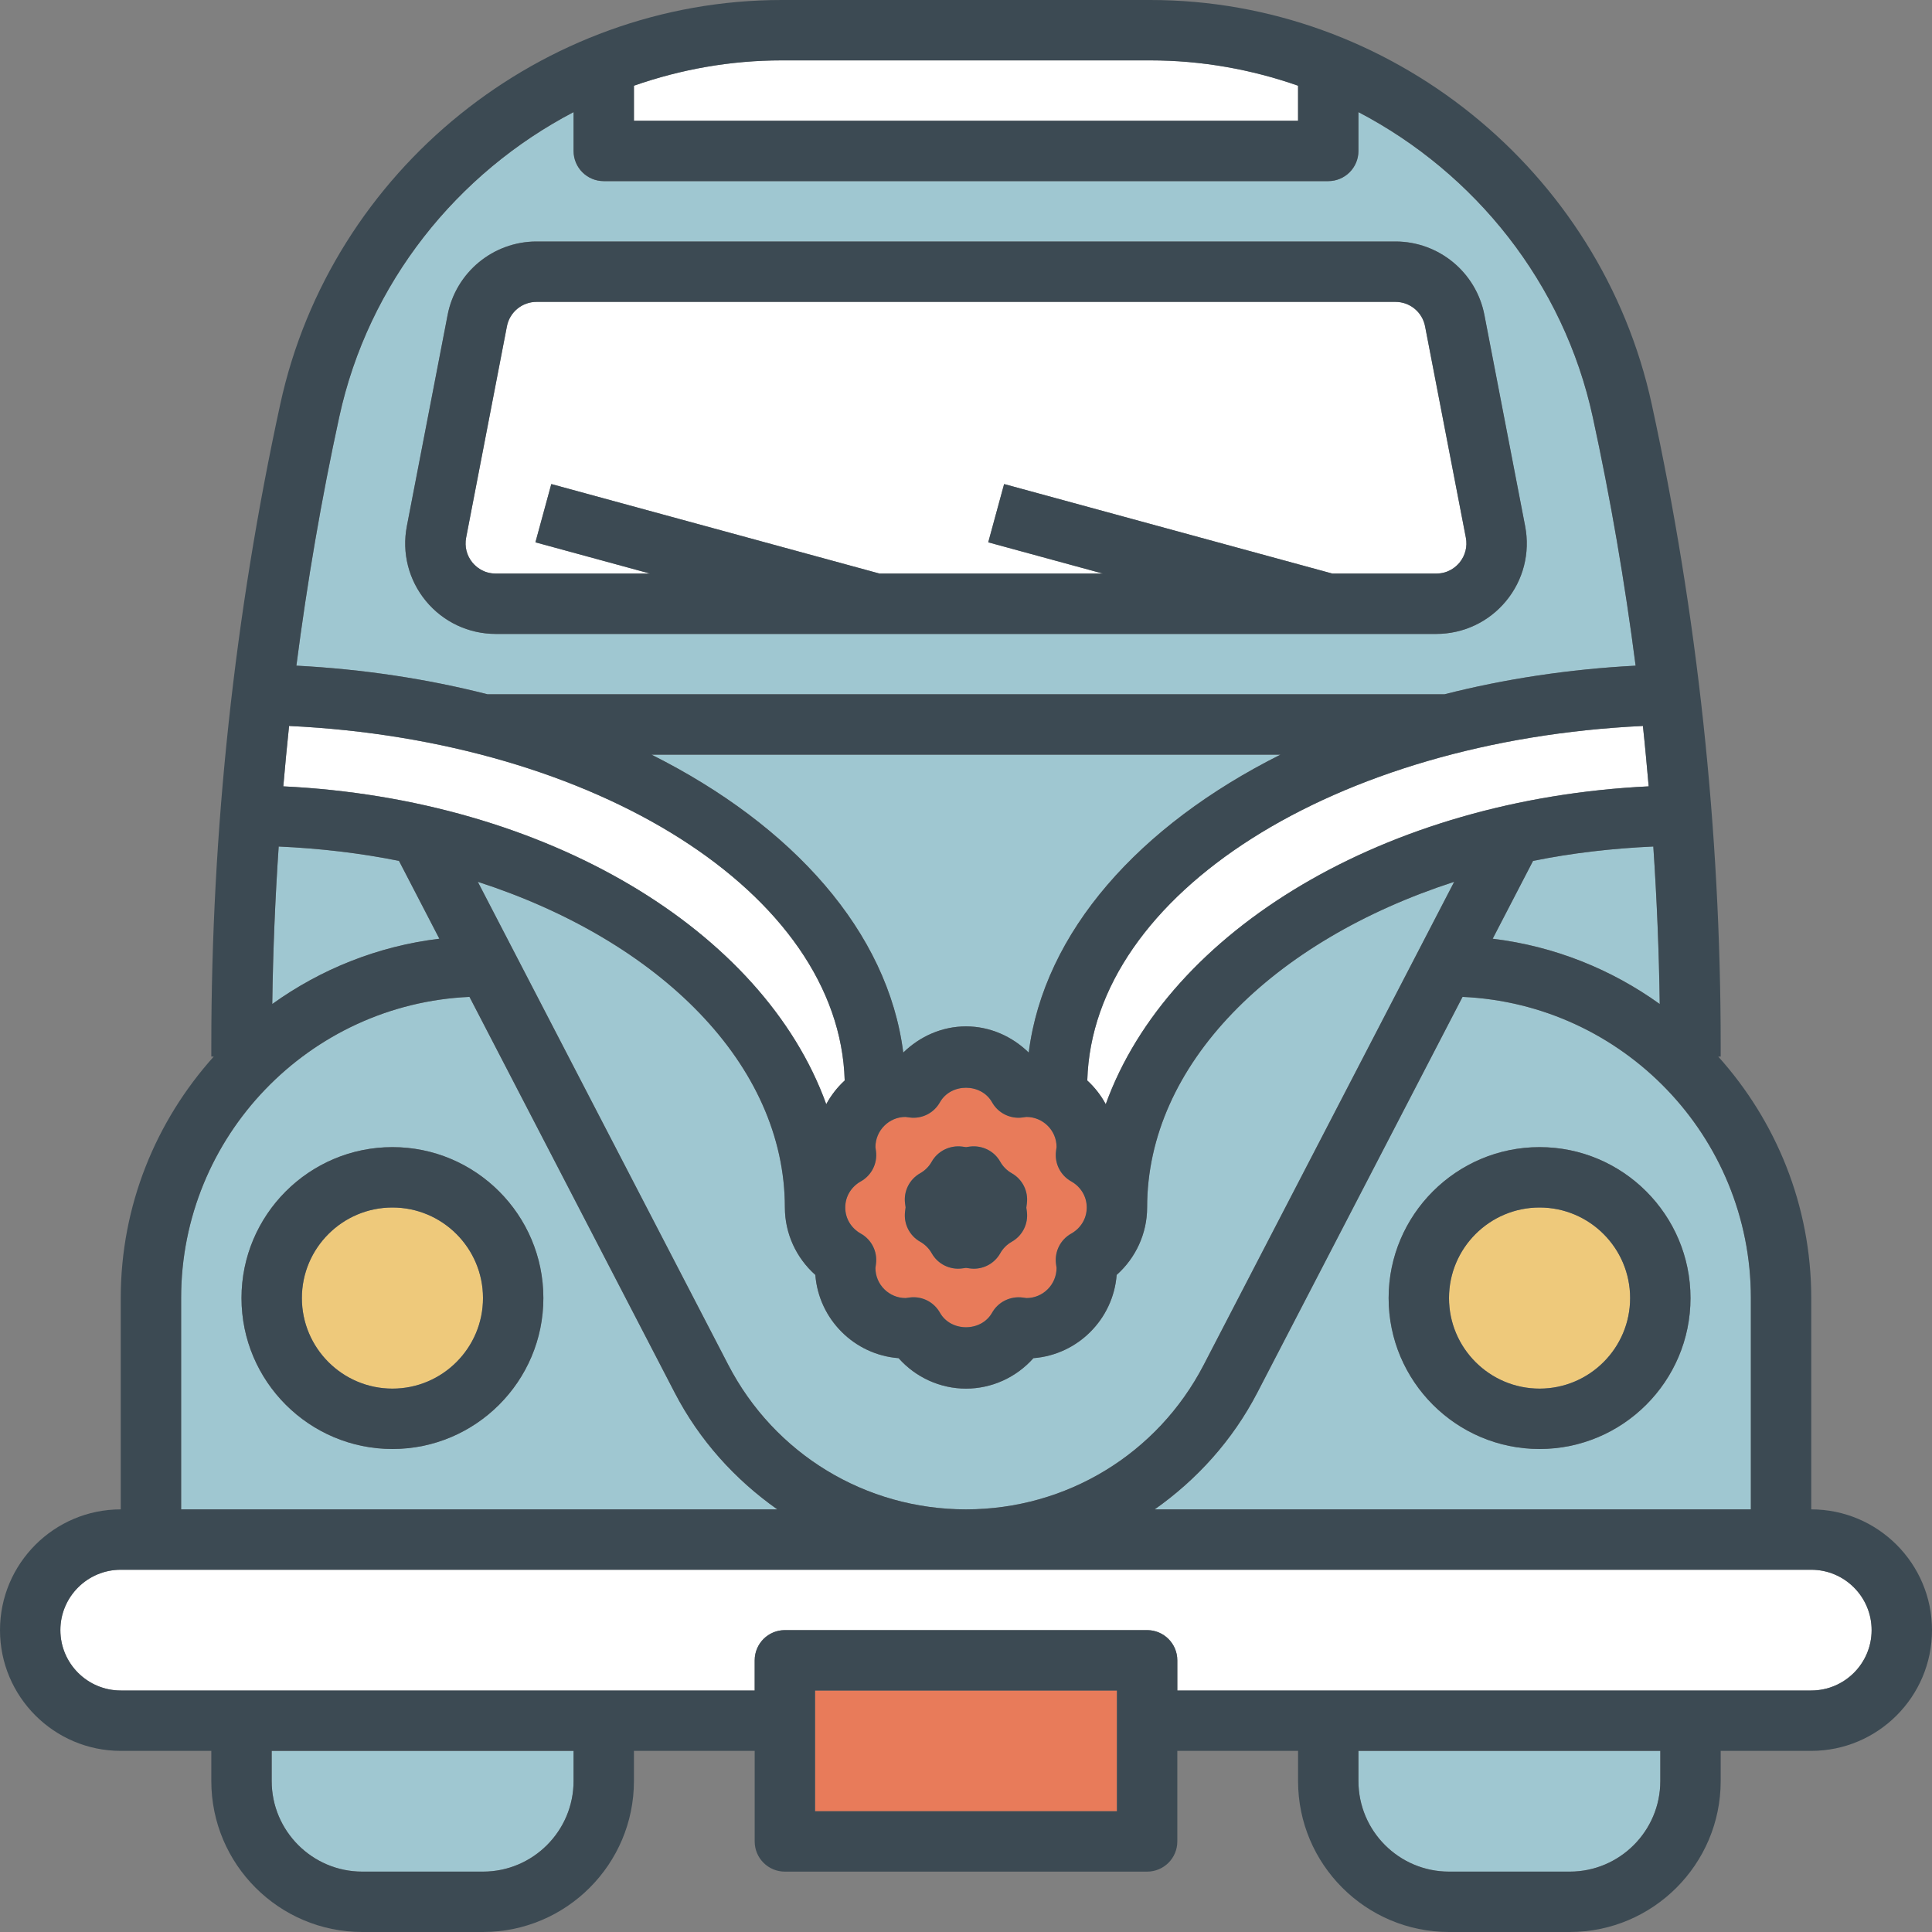
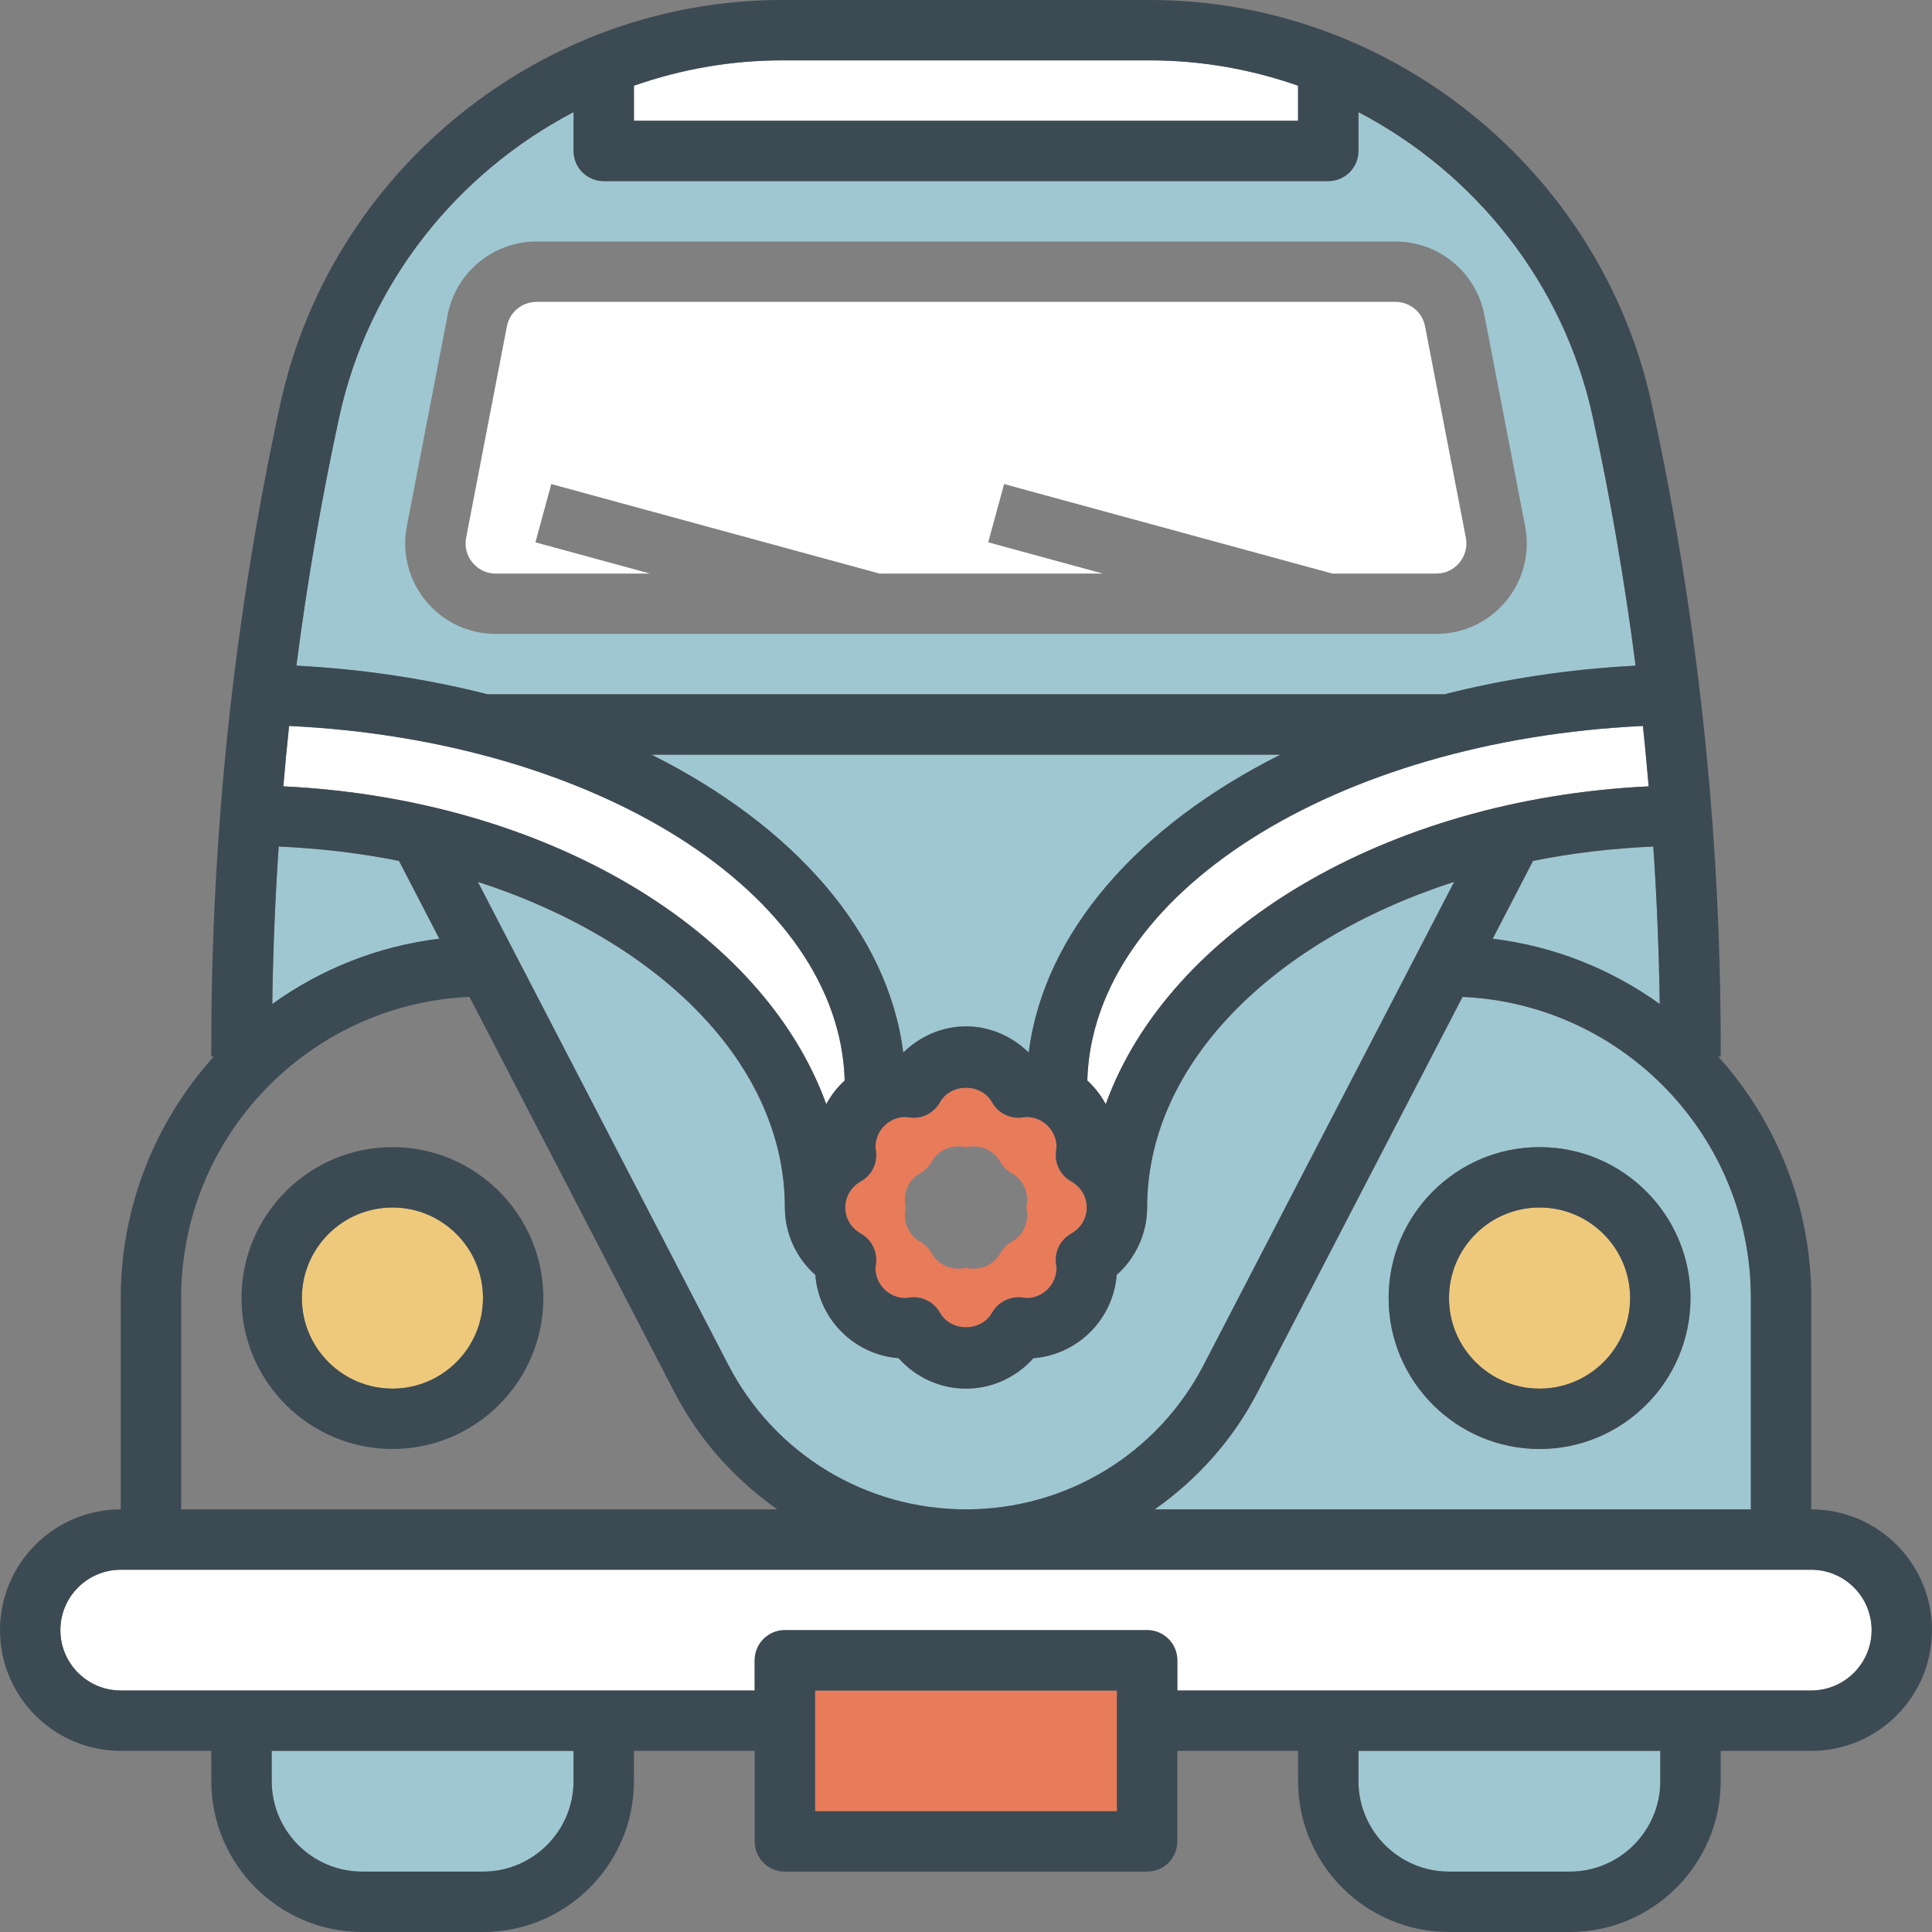
<svg xmlns="http://www.w3.org/2000/svg" version="1.1" id="Layer_1" viewBox="0 0 512 512" xml:space="preserve">
  <rect x="0" y="0" width="512" height="512" fill="#808080" stroke="none" />
  <circle style="fill:#EEC97B;" cx="408" cy="344" r="24" />
  <g>
    <path style="fill:#FFFFFF;" d="M344,22.712C331.632,18.384,318.44,16,304.832,16H207.16c-13.6,0-26.792,2.384-39.16,6.712V32h176   V22.712z" />
    <path style="fill:#FFFFFF;" d="M288.136,286.344c1.968,1.8,3.616,3.92,4.896,6.28c16.64-46.112,74.112-80.856,143.88-84.232   c-0.472-5.344-0.952-10.68-1.528-16.008C353.968,196.224,289.56,236.72,288.136,286.344z" />
  </g>
  <g>
    <path style="fill:#9FC7D1;" d="M382.8,184c15.888-4.048,32.896-6.656,50.656-7.584c-2.864-22.12-6.624-44.128-11.36-65.896   c-7.72-35.544-31.248-64.672-62.096-80.808V40c0,4.424-3.584,8-8,8H160c-4.416,0-8-3.576-8-8V29.712   c-30.848,16.136-54.376,45.264-62.096,80.792c-4.736,21.776-8.496,43.776-11.36,65.904c17.76,0.928,34.768,3.544,50.656,7.584   h253.6V184z M107.816,139.456l10.808-56C120.792,72.184,130.696,64,142.184,64h227.632c11.488,0,21.392,8.184,23.56,19.464   l10.8,55.992c1.368,7.056-0.48,14.28-5.056,19.824c-4.568,5.544-11.312,8.72-18.504,8.72H131.384   c-7.184,0-13.936-3.176-18.512-8.728C108.296,153.736,106.456,146.504,107.816,139.456z" />
    <path style="fill:#9FC7D1;" d="M105.736,228.144c-10.192-2.064-20.88-3.312-31.88-3.808c-0.936,13.904-1.512,27.824-1.704,41.744   c12.792-9.192,27.888-15.328,44.28-17.304L105.736,228.144z" />
  </g>
  <g>
    <path style="fill:#FFFFFF;" d="M218.96,292.624c1.288-2.36,2.928-4.48,4.896-6.28c-1.424-49.624-65.832-90.12-147.248-93.96   c-0.576,5.328-1.056,10.672-1.528,16.008C144.848,211.768,202.32,246.512,218.96,292.624z" />
    <path style="fill:#FFFFFF;" d="M172.256,152l-30.368-8.28l4.208-15.44L233.072,152h59.184l-30.368-8.28l4.208-15.44L353.072,152   h27.544c3.28,0,5.272-1.824,6.168-2.904c1.52-1.848,2.136-4.256,1.68-6.608l-10.808-56c-0.712-3.76-4.008-6.488-7.84-6.488H142.184   c-3.832,0-7.128,2.728-7.848,6.48l-10.808,56.008c-0.456,2.352,0.16,4.76,1.68,6.608c0.904,1.08,2.896,2.904,6.176,2.904H172.256z" />
  </g>
  <path style="fill:#9FC7D1;" d="M395.576,248.768c16.392,1.984,31.488,8.112,44.272,17.304c-0.2-13.92-0.768-27.84-1.704-41.744  c-11,0.496-21.688,1.752-31.872,3.808L395.576,248.768z" />
  <path style="fill:#E87B5A;" d="M228.136,326.928c2.84,1.592,4.432,4.76,4.008,7.992L232,336.048c0,4.368,3.592,7.952,8,7.952  c0.016,0,1.024-0.144,1.032-0.144c0.36-0.048,0.72-0.072,1.072-0.072c2.856,0,5.544,1.536,6.976,4.088  c2.896,5.152,10.936,5.152,13.832,0c1.608-2.856,4.824-4.416,8.048-4.016l1.08,0.144c4.368,0,7.96-3.584,7.96-8  c-0.008-0.024-0.144-1.056-0.144-1.08c-0.416-3.232,1.168-6.4,4.016-7.992C286.456,325.472,288,322.88,288,320  s-1.544-5.472-4.136-6.928c-2.84-1.592-4.432-4.76-4.016-7.992l0.152-1.128c0-4.368-3.592-7.952-8-7.952  c-0.016,0-1.024,0.144-1.032,0.144c-3.232,0.432-6.44-1.152-8.048-4.016c-2.896-5.152-10.936-5.152-13.832,0  c-1.608,2.864-4.8,4.456-8.048,4.016L239.96,296c-4.368,0-7.96,3.584-7.96,8c0,0.024,0.144,1.056,0.144,1.08  c0.416,3.232-1.168,6.4-4.008,7.992C225.544,314.528,224,317.12,224,320S225.544,325.472,228.136,326.928z M239.856,318.92  c-0.416-3.224,1.168-6.392,4-7.992c1.288-0.728,2.344-1.784,3.056-3.056c1.608-2.856,4.808-4.408,8.048-4.016l1.08,0.144  c0.016,0,0.984-0.144,1-0.144c3.28-0.4,6.448,1.16,8.048,4.016c0.712,1.272,1.776,2.328,3.056,3.056c2.84,1.6,4.424,4.768,4,7.992  L272,320.048c0,0.032,0.144,1.008,0.144,1.032c0.416,3.224-1.168,6.392-4,7.992c-1.288,0.728-2.344,1.784-3.056,3.056  c-1.424,2.544-4.112,4.088-6.976,4.088c-0.36,0-0.712-0.024-1.072-0.072c0,0-0.84-0.112-1.032-0.136  c-0.192,0.024-1.024,0.136-1.032,0.136c-3.248,0.432-6.44-1.152-8.048-4.016c-0.712-1.272-1.776-2.328-3.056-3.056  c-2.84-1.6-4.424-4.768-4-7.992l0.128-1.128C239.992,319.92,239.856,318.944,239.856,318.92z" />
  <g>
    <path style="fill:#9FC7D1;" d="M333.192,369.072C326.632,381.728,317.168,392.128,306,400h158v-56   c0-42.896-33.976-77.92-76.416-79.816L333.192,369.072z M448,344c0,22.056-17.944,40-40,40s-40-17.944-40-40s17.944-40,40-40   S448,321.944,448,344z" />
    <path style="fill:#9FC7D1;" d="M216.072,337.864C211,333.36,208,326.872,208,320c0-37.96-33.304-70.744-81.376-86.312   l66.384,128.024C205.256,385.328,229.392,400,256,400s50.744-14.672,62.992-38.288l66.384-128.024   C337.304,249.256,304,282.04,304,320c0,6.872-3.008,13.36-8.072,17.864c-0.912,11.752-10.312,21.16-22.064,22.064   C269.36,365,262.872,368,256,368c-6.872,0-13.36-3-17.864-8.072C226.384,359.024,216.984,349.616,216.072,337.864z" />
    <path style="fill:#9FC7D1;" d="M256,272c6.304,0,12.2,2.616,16.624,6.944c4.048-31.968,29.248-60.168,66.696-78.944H172.672   c37.448,18.768,62.656,46.976,66.696,78.944C243.792,274.616,249.696,272,256,272z" />
  </g>
  <circle style="fill:#EEC97B;" cx="104" cy="344" r="24" />
  <g>
    <path style="fill:#9FC7D1;" d="M360,472c0,13.232,10.768,24,24,24h32c13.232,0,24-10.768,24-24v-8h-80V472z" />
    <path style="fill:#9FC7D1;" d="M72,472c0,13.232,10.768,24,24,24h32c13.232,0,24-10.768,24-24v-8H72V472z" />
-     <path style="fill:#9FC7D1;" d="M178.808,369.072l-54.384-104.888C81.976,266.072,48,301.096,48,344v56h157.992   C194.824,392.12,185.368,381.728,178.808,369.072z M104,384c-22.056,0-40-17.944-40-40s17.944-40,40-40s40,17.944,40,40   S126.056,384,104,384z" />
  </g>
  <rect x="216" y="448" style="fill:#E87B5A;" width="80" height="32" />
  <path style="fill:#FFFFFF;" d="M480,416H32c-8.824,0-16,7.176-16,16s7.176,16,16,16h32h96h40v-8c0-4.424,3.584-8,8-8h96  c4.416,0,8,3.576,8,8v8h40h96h32c8.824,0,16-7.176,16-16S488.824,416,480,416z" />
  <g>
    <path style="fill:#3C4A53;" d="M480,400v-56c0-24.6-9.376-46.992-24.648-64H456v-2.864c0-57.064-6.144-114.264-18.272-170.016   C424.24,45.048,368.352,0,304.832,0H207.16C143.648,0,87.76,45.048,74.272,107.112C62.144,162.864,56,220.072,56,277.136V280h0.648   C41.376,297.008,32,319.4,32,344v56c-17.648,0-32,14.352-32,32s14.352,32,32,32h24v8c0,22.056,17.944,40,40,40h32   c22.056,0,40-17.944,40-40v-8h32v24c0,4.424,3.584,8,8,8h96c4.416,0,8-3.576,8-8v-24h32v8c0,22.056,17.944,40,40,40h32   c22.056,0,40-17.944,40-40v-8h24c17.648,0,32-14.352,32-32S497.648,400,480,400z M464,344v56H306.008   c11.168-7.88,20.624-18.272,27.192-30.928l54.392-104.888C430.024,266.08,464,301.104,464,344z M228.136,313.072   c2.84-1.592,4.432-4.76,4.008-7.992c0-0.024-0.144-1.056-0.144-1.08c0-4.416,3.592-8,7.96-8l1.072,0.144   c3.248,0.44,6.44-1.152,8.048-4.016c2.896-5.152,10.936-5.152,13.832,0c1.608,2.864,4.816,4.448,8.048,4.016   c0.016,0,1.024-0.144,1.04-0.144c4.408,0,8,3.584,8,7.952l-0.144,1.128c-0.416,3.232,1.168,6.4,4.016,7.992   C286.456,314.528,288,317.12,288,320s-1.544,5.472-4.136,6.928c-2.84,1.592-4.432,4.76-4.016,7.992   c0.008,0.024,0.144,1.056,0.152,1.08c0,4.416-3.592,8-7.96,8l-1.072-0.144c-3.224-0.4-6.44,1.16-8.048,4.016   c-2.896,5.152-10.936,5.152-13.832,0c-1.432-2.544-4.112-4.088-6.976-4.088c-0.352,0-0.712,0.024-1.072,0.072   c-0.016,0-1.024,0.144-1.04,0.144c-4.408,0-8-3.584-8-7.952l0.144-1.128c0.416-3.232-1.168-6.4-4.008-7.992   C225.544,325.472,224,322.88,224,320S225.544,314.528,228.136,313.072z M172.672,200H339.32   c-37.448,18.768-62.656,46.976-66.696,78.944C268.2,274.616,262.304,272,256,272c-6.304,0-12.208,2.616-16.624,6.944   C235.328,246.976,210.12,218.768,172.672,200z M238.136,359.928C242.64,365,249.128,368,256,368c6.872,0,13.36-3,17.864-8.072   c11.752-0.904,21.152-10.312,22.064-22.064C300.992,333.36,304,326.872,304,320c0-37.96,33.304-70.744,81.376-86.312   l-66.384,128.024C306.744,385.328,282.608,400,256,400s-50.744-14.672-62.992-38.288l-66.384-128.024   C174.696,249.256,208,282.04,208,320c0,6.872,3,13.36,8.072,17.864C216.984,349.616,226.384,359.024,238.136,359.928z    M438.144,224.336c0.936,13.904,1.512,27.824,1.704,41.744c-12.784-9.192-27.888-15.32-44.272-17.304l10.696-20.624   C416.456,226.08,427.144,224.832,438.144,224.336z M436.92,208.392c-69.768,3.368-127.24,38.12-143.88,84.232   c-1.28-2.36-2.928-4.48-4.896-6.28c1.424-49.624,65.832-90.12,147.248-93.96C435.968,197.712,436.448,203.056,436.92,208.392z    M168,22.712C180.368,18.384,193.56,16,207.16,16h97.672c13.6,0,26.792,2.384,39.168,6.712V32H168V22.712z M89.904,110.512   c7.72-35.536,31.248-64.664,62.096-80.8V40c0,4.424,3.584,8,8,8h192c4.416,0,8-3.576,8-8V29.712   c30.848,16.136,54.376,45.264,62.096,80.8c4.736,21.768,8.496,43.776,11.36,65.896c-17.76,0.928-34.768,3.544-50.656,7.584H129.2   c-15.888-4.048-32.896-6.656-50.656-7.584C81.408,154.288,85.168,132.28,89.904,110.512z M76.608,192.384   c81.416,3.84,145.824,44.336,147.248,93.96c-1.968,1.8-3.608,3.92-4.896,6.28c-16.64-46.112-74.112-80.856-143.88-84.232   C75.552,203.056,76.032,197.712,76.608,192.384z M73.856,224.336c11,0.496,21.688,1.752,31.88,3.808l10.696,20.624   c-16.392,1.984-31.488,8.112-44.28,17.304C72.344,252.152,72.912,238.232,73.856,224.336z M48,344   c0-42.904,33.976-77.928,76.416-79.816L178.8,369.072c6.56,12.656,16.024,23.056,27.192,30.928H48V344z M152,472   c0,13.232-10.768,24-24,24H96c-13.232,0-24-10.768-24-24v-8h80V472z M296,480h-80v-32h80V480z M440,472c0,13.232-10.768,24-24,24   h-32c-13.232,0-24-10.768-24-24v-8h80V472z M480,448h-32h-96h-40v-8c0-4.424-3.584-8-8-8h-96c-4.416,0-8,3.576-8,8v8h-40H64H32   c-8.824,0-16-7.176-16-16s7.176-16,16-16h448c8.824,0,16,7.176,16,16S488.824,448,480,448z" />
-     <path style="fill:#3C4A53;" d="M380.616,168c7.184,0,13.936-3.176,18.512-8.728c4.576-5.536,6.416-12.768,5.056-19.824   l-10.8-55.992C391.208,72.184,381.304,64,369.816,64H142.184c-11.48,0-21.392,8.184-23.56,19.456l-10.808,56   c-1.36,7.056,0.48,14.28,5.056,19.824c4.576,5.544,11.32,8.72,18.512,8.72H380.616z M125.208,149.096   c-1.528-1.848-2.136-4.256-1.68-6.608l10.808-56.008c0.72-3.752,4.024-6.48,7.848-6.48h227.632c3.832,0,7.128,2.728,7.848,6.488   l10.808,56c0.456,2.352-0.16,4.76-1.68,6.608c-0.904,1.08-2.896,2.904-6.176,2.904h-27.544l-86.968-23.72l-4.208,15.44l30.36,8.28   h-59.184l-86.968-23.72l-4.208,15.44l30.36,8.28h-40.88C128.104,152,126.112,150.176,125.208,149.096z" />
    <path style="fill:#3C4A53;" d="M104,304c-22.056,0-40,17.944-40,40s17.944,40,40,40s40-17.944,40-40S126.056,304,104,304z M104,368   c-13.232,0-24-10.768-24-24s10.768-24,24-24s24,10.768,24,24S117.232,368,104,368z" />
    <path style="fill:#3C4A53;" d="M368,344c0,22.056,17.944,40,40,40s40-17.944,40-40s-17.944-40-40-40S368,321.944,368,344z M408,320   c13.232,0,24,10.768,24,24s-10.768,24-24,24s-24-10.768-24-24S394.768,320,408,320z" />
-     <path style="fill:#3C4A53;" d="M243.856,329.072c1.288,0.728,2.344,1.784,3.056,3.056c1.608,2.864,4.8,4.448,8.048,4.016   c0.008,0,0.84-0.112,1.032-0.136c0.192,0.024,1.032,0.136,1.032,0.136c0.36,0.048,0.72,0.072,1.072,0.072   c2.864,0,5.544-1.536,6.976-4.088c0.712-1.272,1.776-2.328,3.056-3.056c2.84-1.6,4.424-4.768,4-7.992c0-0.024-0.144-1-0.144-1.032   l0.144-1.128c0.416-3.224-1.168-6.392-4-7.992c-1.288-0.728-2.344-1.784-3.056-3.056c-1.6-2.856-4.768-4.416-8.048-4.016   c-0.008,0-0.984,0.144-1,0.144l-1.072-0.144c-3.24-0.392-6.44,1.16-8.048,4.016c-0.712,1.272-1.776,2.328-3.056,3.056   c-2.84,1.6-4.424,4.768-4,7.992c0,0.024,0.144,1,0.144,1.032l-0.144,1.128C239.44,324.304,241.016,327.472,243.856,329.072z" />
  </g>
</svg>